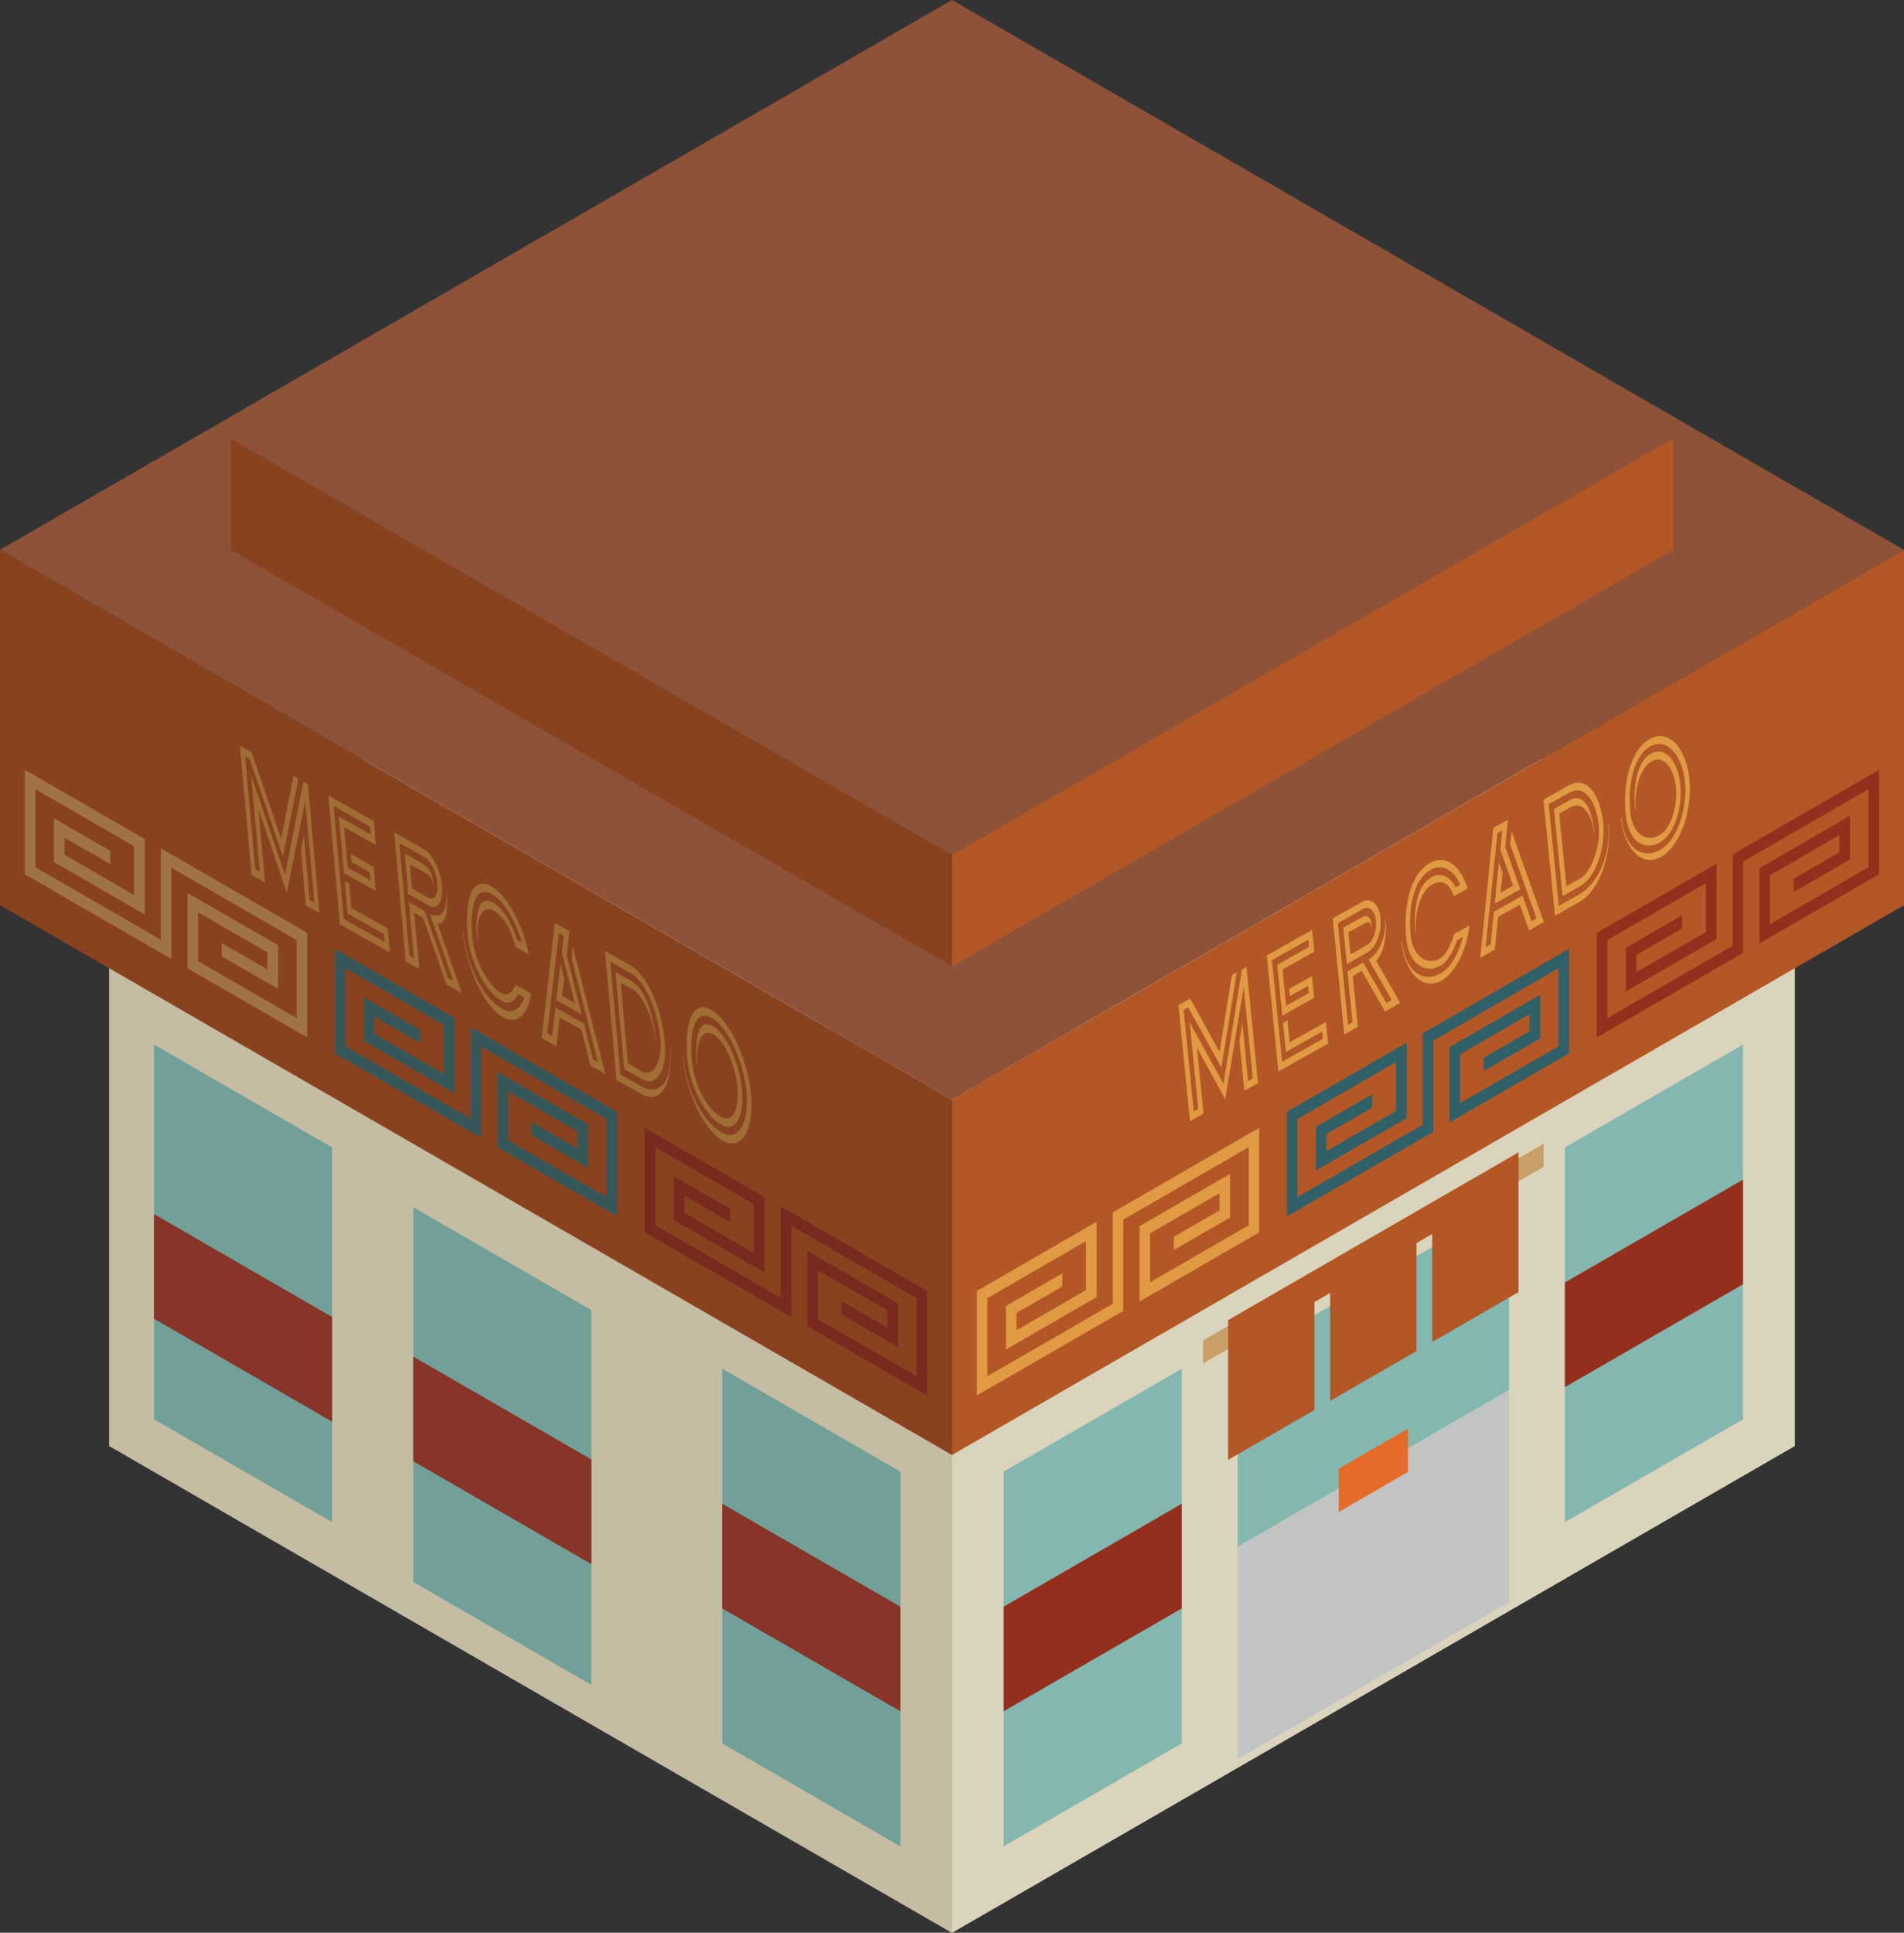
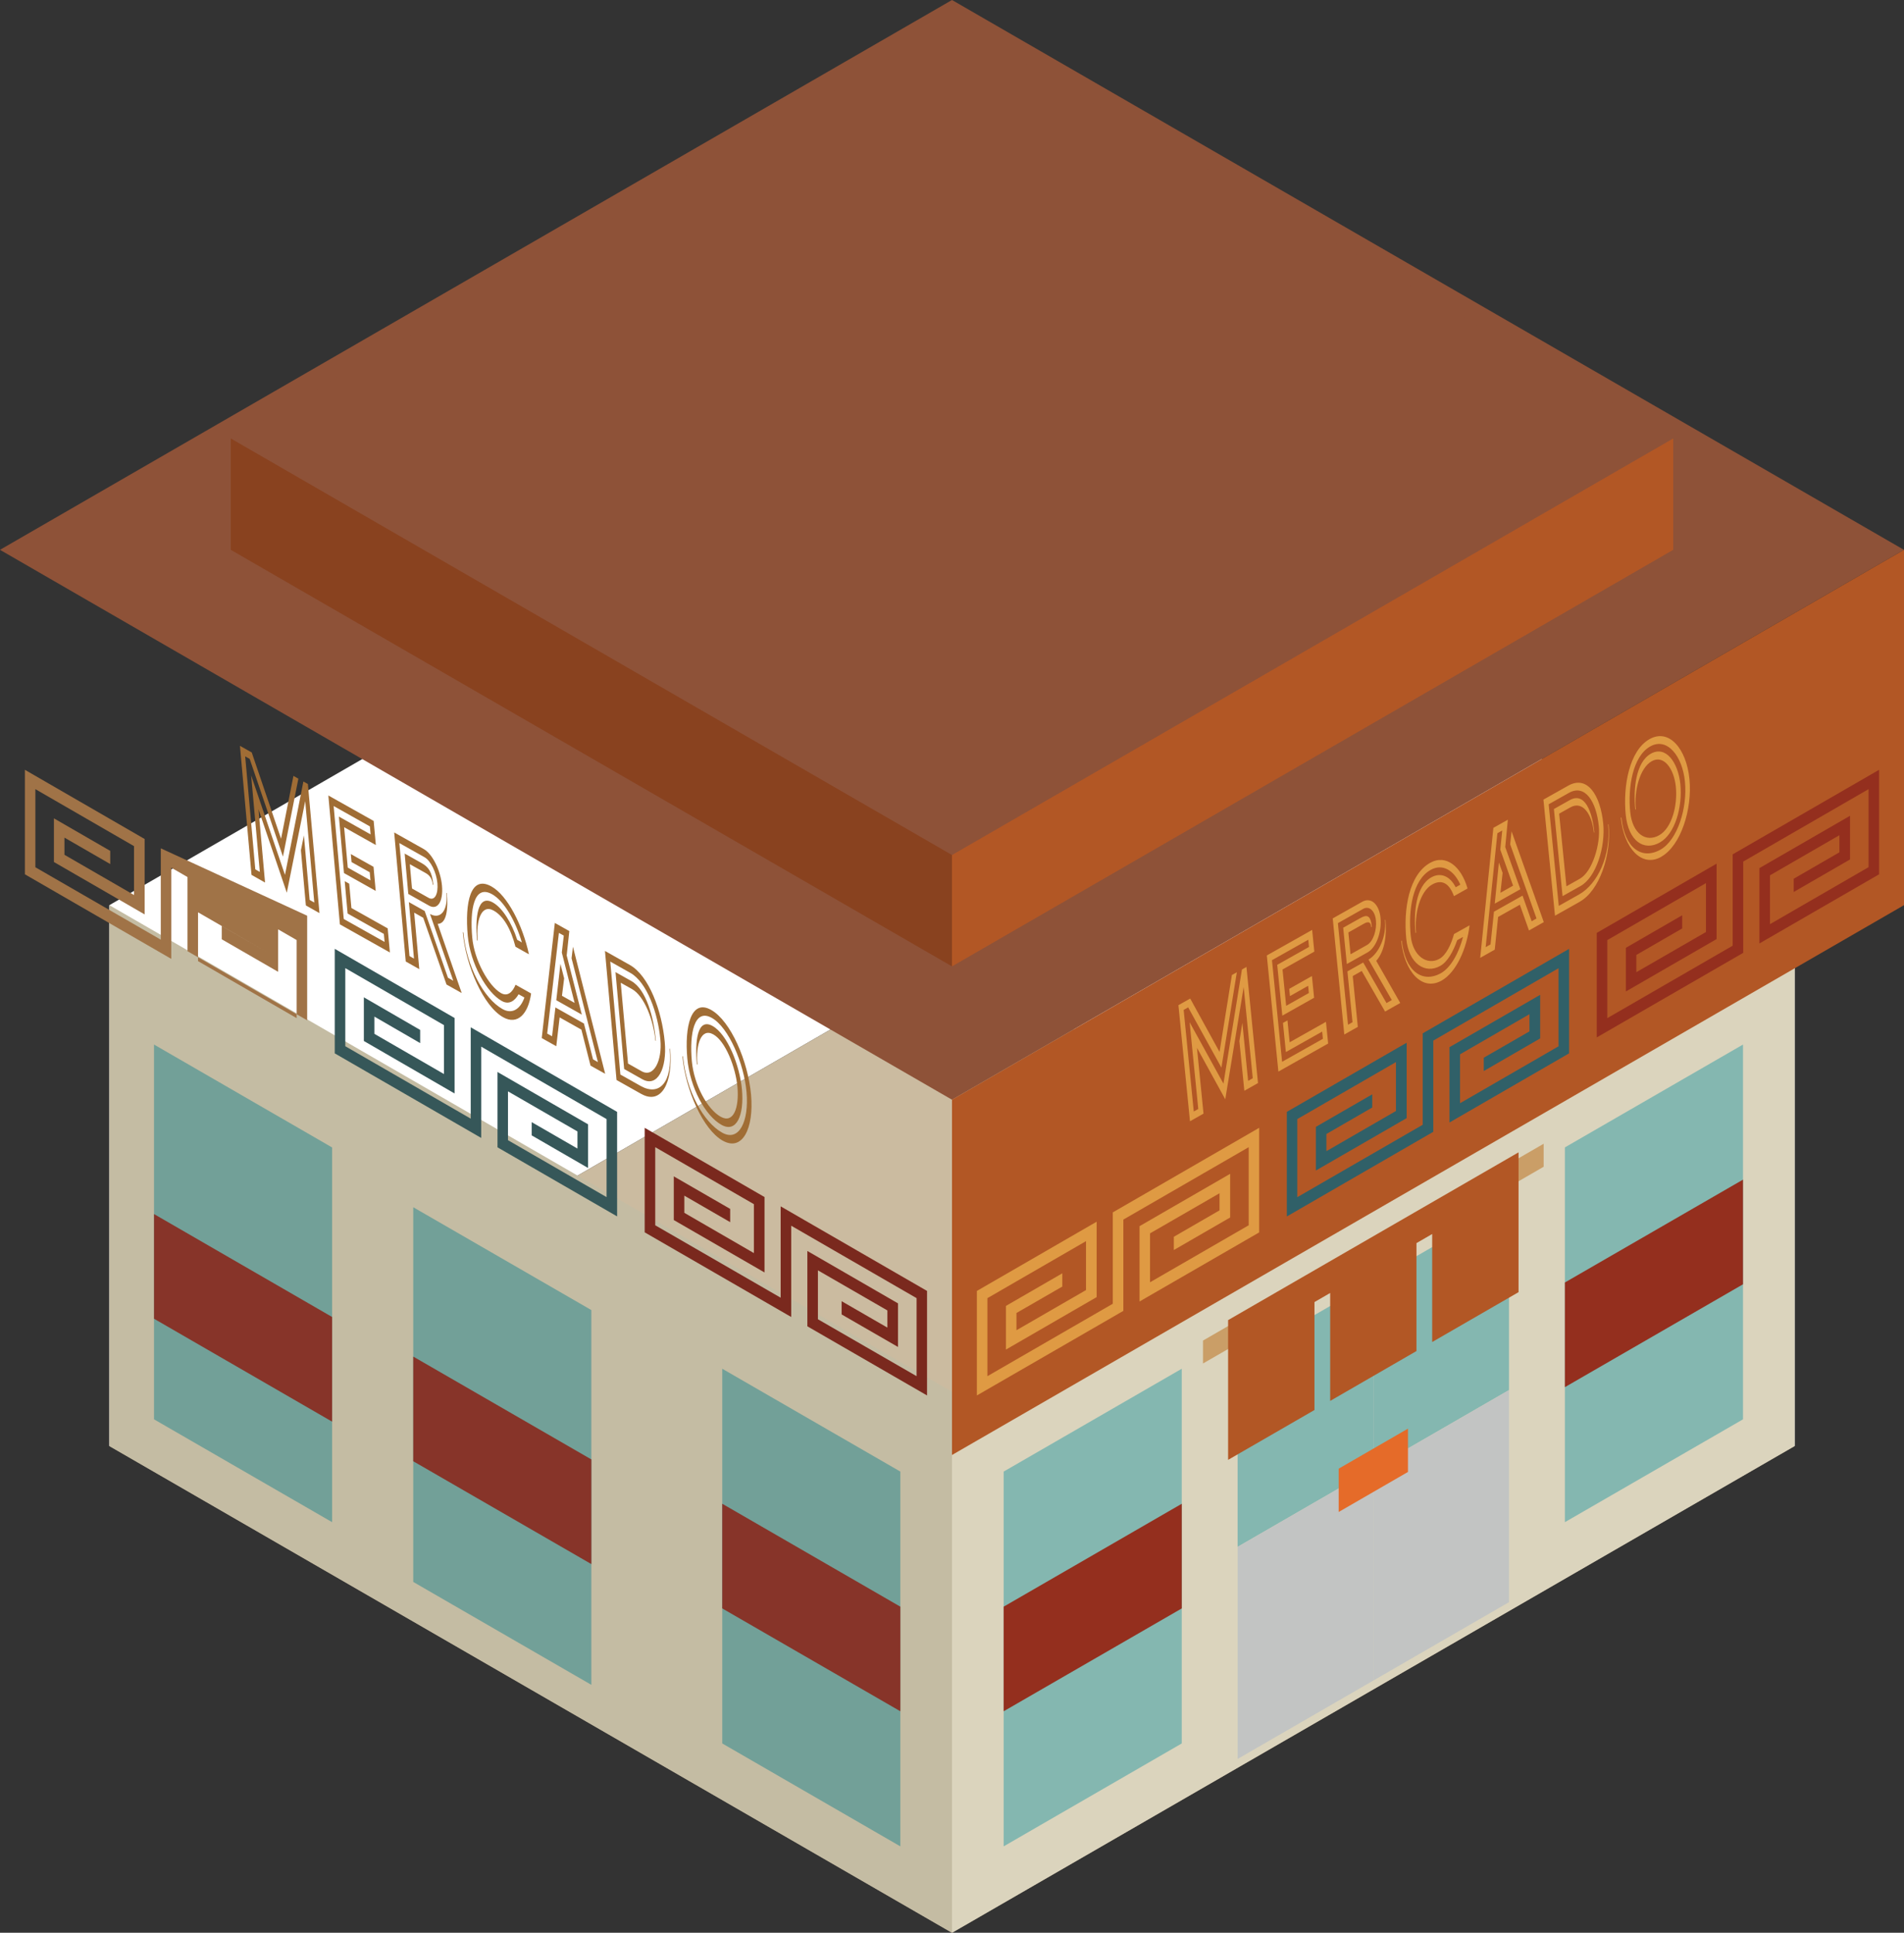
<svg xmlns="http://www.w3.org/2000/svg" id="Capa_1" viewBox="0 0 261.7 265.54">
  <rect x="0" y="0" width="261.7" height="265.54" fill="#333333" stroke="none" />
  <defs>
    <style>.cls-1{fill:#fff}.cls-2{fill:#c2c4c3}.cls-10{fill:#df9a43}.cls-14{fill:#89421f}.cls-16{fill:#84b7b0}.cls-18{fill:#8e5238}.cls-19{fill:#942f1e}.cls-20{fill:#b25725}</style>
  </defs>
  <path class="cls-1" d="m15.03 198.67 115.82-66.87V57.49L15.03 124.36v74.31z" />
  <path style="fill:#cbbba0" d="m130.85 265.54 115.82-66.87-115.82-66.87-115.82 66.87 115.82 66.87z" />
  <path class="cls-1" d="m130.85 131.8 115.82 66.87v-74.32L130.85 57.49v74.31z" />
  <path style="fill:#dbd4bd" d="m130.85 265.54 115.82-66.87v-74.32l-115.82 66.87v74.32z" />
  <path class="cls-16" d="M215.09 209.13 239.57 195v-51.49l-24.48 14.13v51.49zm-44.98 3.39 18.65-10.77v-25.74l-18.65 10.76v25.75z" />
  <path class="cls-2" d="m170.11 241.66 18.65-10.77v-29.14l-18.65 10.77v29.14z" />
  <path class="cls-16" d="m188.76 201.75 18.65-10.77v-25.74l-18.65 10.77v25.74z" />
  <path class="cls-2" d="m188.76 230.89 18.65-10.77v-29.14l-18.65 10.77v29.14z" />
  <path class="cls-19" d="m215.09 190.58 24.48-14.13v-14.38l-24.48 14.13v14.38z" />
  <path class="cls-16" d="m162.43 239.53-24.48 14.14v-51.49l24.48-14.13v51.48z" />
  <path class="cls-19" d="m162.43 220.98-24.48 14.13v-14.37l24.48-14.14v14.38z" />
  <path d="m188.76 204.98 4.76-2.75v-5.95l-4.76 2.75v5.95zm-4.76 2.75 4.76-2.75v-5.95l-4.76 2.75v5.95z" style="fill:#e56b29" />
  <path style="fill:#ca9e67" d="m165.35 187.33 46.82-27.03v-3.16l-46.82 27.04v3.15z" />
  <path class="cls-20" d="M208.72 158.32v19.21l-11.87 6.85v-14.84l-2.16 1.25v14.83l-11.86 6.85v-14.83l-2.16 1.25v14.83l-11.87 6.85v-19.2l39.92-23.05z" />
  <path style="fill:#c4bca3" d="m15.03 198.67 115.82 66.87v-74.32L15.03 124.36v74.31z" />
  <path d="m99.27 239.53 24.48 14.14v-51.49l-24.48-14.13v51.48zM56.8 217.34l24.48 14.14v-51.49L56.8 165.86v51.48zM21.17 195l24.48 14.13v-51.48l-24.48-14.14V195z" style="fill:#72a098" />
  <path d="m99.27 220.98 24.48 14.13v-14.37L99.27 206.6v14.38zM56.8 200.76l24.48 14.13v-14.38L56.8 186.38v14.38zm-35.63-19.58 24.48 14.14v-14.38L21.17 166.8v14.38z" style="fill:#873429" />
-   <path class="cls-14" d="m0 124.36 130.85 75.54v-48.81L0 75.54v48.82z" />
  <path style="fill:#7a291e" d="m88.61 169.31 20.14 11.63V168.4l17.23 9.95v10.72l-13.56-7.82v-6.72l9.55 5.51v2.36l-6.29-3.63v1.82l7.75 4.47v-5.99l-12.46-7.2v10.35l16.45 9.5v-14.36l-20.12-11.62v12.55l-17.24-9.95v-10.73l13.56 7.83v6.72l-9.56-5.53v-2.36l6.3 3.64v-1.82l-7.75-4.47v6l12.47 7.2v-10.36l-16.47-9.51v14.36z" />
  <path style="fill:#365759" d="m64.7 153.69-17.24-9.95v-10.73l13.56 7.83v6.72l-9.56-5.52v-2.37l6.29 3.64v-1.81l-7.74-4.48v6l12.47 7.21v-10.37l-16.47-9.5v14.36l20.13 11.62V143.8l17.23 9.95v10.72l-13.55-7.82v-6.71l9.55 5.51v2.35l-6.29-3.63v1.82l7.75 4.48v-6l-12.45-7.19v10.35l16.44 9.49v-14.36L64.7 141.14" />
-   <path style="fill:#a07347" d="m3.42 120.12 20.12 11.62v-12.53l17.23 9.94v10.73l-13.55-7.83v-6.71l9.54 5.51v2.35l-6.28-3.62v1.82l7.75 4.47v-6l-12.46-7.18v10.34l16.45 9.5v-14.37L22.1 116.55v12.55l-17.24-9.95v-10.73l13.56 7.83v6.71l-9.56-5.52v-2.36l6.29 3.63v-1.81l-7.74-4.47v6l12.47 7.2v-10.36l-16.46-9.51v14.36z" />
+   <path style="fill:#a07347" d="m3.42 120.12 20.12 11.62v-12.53l17.23 9.94v10.73l-13.55-7.83v-6.71l9.54 5.51l-6.28-3.62v1.82l7.75 4.47v-6l-12.46-7.18v10.34l16.45 9.5v-14.37L22.1 116.55v12.55l-17.24-9.95v-10.73l13.56 7.83v6.71l-9.56-5.52v-2.36l6.29 3.63v-1.81l-7.74-4.47v6l12.47 7.2v-10.36l-16.46-9.51v14.36z" />
  <path class="cls-18" d="m130.85 151.09 130.84-75.55L130.85 0 0 75.54l130.85 75.55z" />
  <path class="cls-20" d="m130.85 199.9 130.85-75.54V75.54l-130.85 75.55v48.81z" />
  <path class="cls-19" d="m219.47 142.53 20.13-11.62v-12.54l17.23-9.95v10.72l-13.55 7.83v-6.71l9.54-5.51v2.35l-6.28 3.63v1.82l7.74-4.47v-6l-12.45 7.19v10.35l16.45-9.5v-14.36l-20.13 11.62v12.55l-17.23 9.95v-10.72l13.56-7.83v6.72l-9.57 5.52v-2.37l6.3-3.64v-1.81l-7.74 4.47v6l12.47-7.2v-10.36l-16.47 9.51v14.36z" />
  <path style="fill:#306068" d="M176.87 167.13 197 155.5v-12.53l17.22-9.95v10.73l-13.54 7.82v-6.72l9.54-5.51v2.36l-6.28 3.62v1.83l7.75-4.48v-5.99l-12.46 7.19v10.35l16.44-9.5v-14.36l-20.12 11.61v12.56l-17.24 9.95v-10.73l13.56-7.83v6.72l-9.56 5.52v-2.36l6.3-3.64v-1.81l-7.75 4.47v6l12.48-7.2v-10.36l-16.47 9.5v14.37z" />
  <path class="cls-10" d="m134.27 191.72 20.13-11.62v-12.54l17.23-9.95v10.73l-13.56 7.83v-6.72l9.55-5.51v2.35l-6.28 3.63v1.82l7.74-4.47v-6l-12.45 7.19v10.35l16.44-9.49v-14.37l-20.12 11.62v12.55l-17.23 9.95v-10.72l13.55-7.83v6.72l-9.56 5.52v-2.37l6.3-3.63v-1.82l-7.75 4.48v6l12.47-7.21v-10.36l-16.46 9.51v14.36z" />
  <path class="cls-18" d="m130.85 117.47 99.12-57.23-99.12-57.23-99.13 57.23 99.13 57.23z" />
  <path class="cls-20" d="m130.85 132.77 99.13-57.23v-15.3l-99.13 57.23v15.3z" />
  <path class="cls-14" d="m31.72 75.54 99.13 57.23v-15.3L31.72 60.24v15.3z" />
  <path class="cls-10" d="m171.03 149.85-.68-6.81.41-2.51.79 7.97.64-.36-1.25-12.53-2.53 15.42-3.89-7.07.9 9.04-1.86 1.05-1.59-15.95 1.62-.91 4.03 7.33 1.7-10.56.68-.38-2.12 13.1-4.57-8.28-.62.35 1.39 13.96.62-.35-1.19-11.92 4.65 8.44 2.54-15.68.62-.35 1.59 15.95-1.88 1.06Zm4.68-2.63-1.59-15.95 6.23-3.51.3 2.98-4.37 2.46.5 4.99 3.12-1.76-.1-.99-2.5 1.41-.1-.99 3.12-1.76.3 2.98-4.37 2.46-.7-6.98 4.37-2.46-.1-.99-4.99 2.81 1.39 13.96 5.61-3.16-.1-.99-4.99 2.81-.4-4 .62-.35.3 3.01 4.99-2.81.3 2.98-6.85 3.86Zm14.66-8.25-3.2-5.57-1.24.7.7 6.98-1.86 1.05-1.59-15.95 4.06-2.29c1.2-.67 2.32.33 2.51 2.22.19 1.89-.57 4.06-1.77 4.73l-2.86 1.61-.5-4.99 2.33-1.31c.92-.52 1.44-.46 1.61 1.19l-.08.04c-.09-.9-.6-.71-1.04-.46l-2.11 1.19.3 3 2.27-1.28c.86-.49 1.35-2.06 1.22-3.37-.13-1.33-.93-2.06-1.76-1.59l-3.47 1.96 1.39 13.96.62-.35-.7-6.98 2.17-1.22 3.2 5.57.73-.41-3.2-5.57c1.38-.78 2.49-3.14 2.26-5.44l.06-.03c.2 1.99-.04 4.27-1.26 5.65l3.3 5.79-2.09 1.18Zm9.47-15.86c-.64-1.76-1.66-2.34-2.99-1.59-1.71.96-2.46 4.12-2.21 6.62l-.08.04c-.28-2.83.06-6.46 2.17-7.64 1.29-.73 2.59-.16 3.35 1.36l.64-.36c-.89-1.98-2.45-2.94-4.09-2.02-2.49 1.4-3.08 5.57-2.73 9.04.28 2.81 2.27 4.12 3.95 3.17.92-.52 1.6-1.95 2-3.4l2.14-1.2c-.39 3.27-1.87 6.48-3.84 7.59-2.71 1.53-5.14-1.28-5.55-5.45l.08-.04c.42 4.19 2.81 5.91 5.38 4.47 1.36-.77 2.47-2.8 3.03-4.98l-.8.45c-.54 1.53-1.32 2.97-2.32 3.53-2.08 1.17-4.33-.27-4.68-3.71-.41-4.09.37-8.81 3.27-10.44 2.2-1.24 4.29.5 5.15 3.52l-1.85 1.04Zm10.31 4.71-1.25-3.52-2.99 1.68-.46 4.49-2 1.13 1.81-17.86 1.99-1.12-.36 3.76 2.08 5.79-3.52 1.98.57-5.65.51 1.43-.3 2.73 1.74-.98-1.76-4.95.27-2.63-.67.38-1.61 15.65.67-.38.47-4.49 3.93-2.21 1.25 3.52.67-.38-3.62-10.19.19-1.79 4.43 12.48-2.02 1.14Zm6.99-3.93-3.41 1.92-1.59-15.95 3.41-1.92c2.64-1.48 4.42 1.32 4.81 5.2.32 3.22-.98 7.38-3.1 8.58l-2.49 1.4-1.19-11.97 2.17-1.22c2.08-1.17 3.1 1.58 3.39 4.42l-.06.03c-.27-2.51-1.53-4.41-3.23-3.46l-1.55.87 1 9.98 1.86-1.05c1.68-.95 2.85-4.68 2.59-7.22-.33-3.32-1.86-5.84-4.12-4.56l-2.77 1.56 1.39 13.96 2.79-1.57c2.55-1.43 4.41-5.38 3.99-9.62l.06-.03c.42 4.24-1.24 9.12-3.95 10.64Zm11.19-6.17c-2.7 1.52-5.13-1.21-5.55-5.37l.08-.04c.42 4.22 2.81 5.87 5.37 4.42 2.35-1.32 3.72-5.75 3.36-9.34-.35-3.54-2.45-6.14-4.77-4.84-2.42 1.37-3.09 5.63-2.75 9.02.3 2.98 2.16 4.21 3.97 3.19 1.74-.98 2.56-4.07 2.3-6.67-.25-2.47-1.66-4.44-3.31-3.51-1.68.95-2.44 4.14-2.19 6.61l-.08.04c-.28-2.81.06-6.51 2.16-7.69 2.02-1.13 3.73 1.15 4.04 4.2.31 3.15-.73 6.83-2.82 8.01-2.2 1.24-4.33-.2-4.69-3.83-.39-3.95.5-8.8 3.27-10.37 2.7-1.52 5.08 1.34 5.49 5.48.41 4.14-1.18 9.16-3.88 10.68Z" />
  <path d="m42.04 124.39-.68-7.57.41-2.05.79 8.87.64.36-1.25-13.93-2.53 12.58-3.89-11.45.9 10.05-1.86-1.05-1.59-17.73 1.62.91 4.03 11.86 1.7-8.64.68.38-2.12 10.71-4.57-13.42-.62-.35 1.39 15.52.62.35-1.19-13.26 4.65 13.67 2.53-12.83.62.35 1.59 17.73-1.88-1.06Zm4.68 2.63-1.59-17.73 6.23 3.5.3 3.31-4.36-2.45.5 5.55 3.12 1.75-.1-1.11-2.5-1.4-.1-1.1 3.12 1.75.3 3.31-4.36-2.45-.7-7.76 4.36 2.45-.1-1.1-4.98-2.8 1.39 15.52 5.61 3.15-.1-1.1-4.98-2.8-.4-4.45.62.35.3 3.34 4.99 2.8.3 3.31-6.85-3.85Zm14.65 8.24-3.2-9.17-1.24-.7.7 7.76-1.86-1.05-1.59-17.73 4.06 2.28c1.2.67 2.32 2.94 2.51 5.04.19 2.1-.57 3.41-1.77 2.74l-2.86-1.61-.5-5.55 2.33 1.31c.92.52 1.44 1.17 1.61 3l-.08-.04c-.09-1-.6-1.39-1.04-1.63l-2.11-1.18.3 3.34 2.27 1.28c.86.49 1.35-.55 1.22-2-.13-1.48-.93-3.1-1.76-3.57l-3.47-1.95 1.39 15.52.62.35-.7-7.76 2.17 1.22 3.2 9.17.73.41-3.2-9.17c1.38.77 2.49-.34 2.26-2.9l.06.03c.2 2.21-.04 4.23-1.26 4.23l3.3 9.5-2.09-1.17Zm9.48-5.19c-.64-2.48-1.66-4.21-2.99-4.96-1.71-.96-2.45 1.36-2.21 4.13l-.08-.04c-.28-3.15.06-6.39 2.17-5.21 1.29.72 2.59 2.76 3.35 5.13l.64.36c-.88-2.98-2.45-5.7-4.09-6.62-2.49-1.4-3.08 2.11-2.73 5.96.28 3.13 2.27 6.67 3.95 7.62.92.52 1.6-.15 2-1.15l2.14 1.2c-.39 2.82-1.87 4.38-3.84 3.27-2.71-1.52-5.14-7.06-5.55-11.69l.08.04c.42 4.66 2.81 9.08 5.37 10.52 1.36.77 2.47-.02 3.02-1.58l-.8-.45c-.54.93-1.32 1.48-2.32.92-2.08-1.17-4.33-5.15-4.67-8.97-.41-4.55.37-8.39 3.26-6.76 2.2 1.23 4.29 5.33 5.15 9.32l-1.85-1.04Zm10.31 16.31-1.25-4.92-2.99-1.68-.46 3.96-2-1.12 1.8-15.82 1.99 1.12-.36 3.35 2.08 8.13-3.51-1.98.57-5 .51 2-.3 2.39 1.74.98-1.76-6.92.27-2.33-.67-.37L75.21 142l.67.37.46-3.96 3.92 2.21 1.25 4.92.67.38-3.62-14.27.19-1.58 4.43 17.46-2.02-1.13Zm6.99 3.92-3.41-1.92-1.59-17.73 3.41 1.92c2.64 1.48 4.42 6.3 4.81 10.61.32 3.58-.98 6.28-3.1 5.09l-2.48-1.4-1.19-13.31 2.17 1.22c2.08 1.17 3.1 5.07 3.38 8.22l-.06-.03c-.27-2.81-1.53-6.13-3.22-7.08l-1.55-.87 1 11.1 1.86 1.05c1.68.95 2.85-1.47 2.59-4.3-.33-3.69-1.86-7.93-4.12-9.2l-2.77-1.56 1.39 15.52 2.79 1.57c2.55 1.43 4.41-.41 3.99-5.13l.06.03c.42 4.72-1.24 7.72-3.95 6.2Zm11.19 6.42c-2.7-1.52-5.13-6.98-5.54-11.61l.08.04c.42 4.69 2.81 9.03 5.37 10.46 2.35 1.32 3.71-1.57 3.36-5.56-.35-3.93-2.45-8.9-4.77-10.2-2.42-1.36-3.09 2.15-2.75 5.93.3 3.31 2.16 6.64 3.97 7.65 1.74.98 2.55-1.2 2.3-4.08-.25-2.75-1.66-6.31-3.31-7.23-1.68-.95-2.44 1.39-2.19 4.14l-.08-.04c-.28-3.13.05-6.44 2.16-5.26 2.02 1.13 3.73 5.35 4.04 8.74.31 3.5-.73 6.01-2.82 4.84-2.2-1.23-4.32-5.07-4.69-9.11-.39-4.39.5-8.24 3.27-6.68 2.7 1.52 5.08 7.05 5.49 11.66.41 4.61-1.18 7.83-3.88 6.31Z" style="fill:#a06d35" />
</svg>